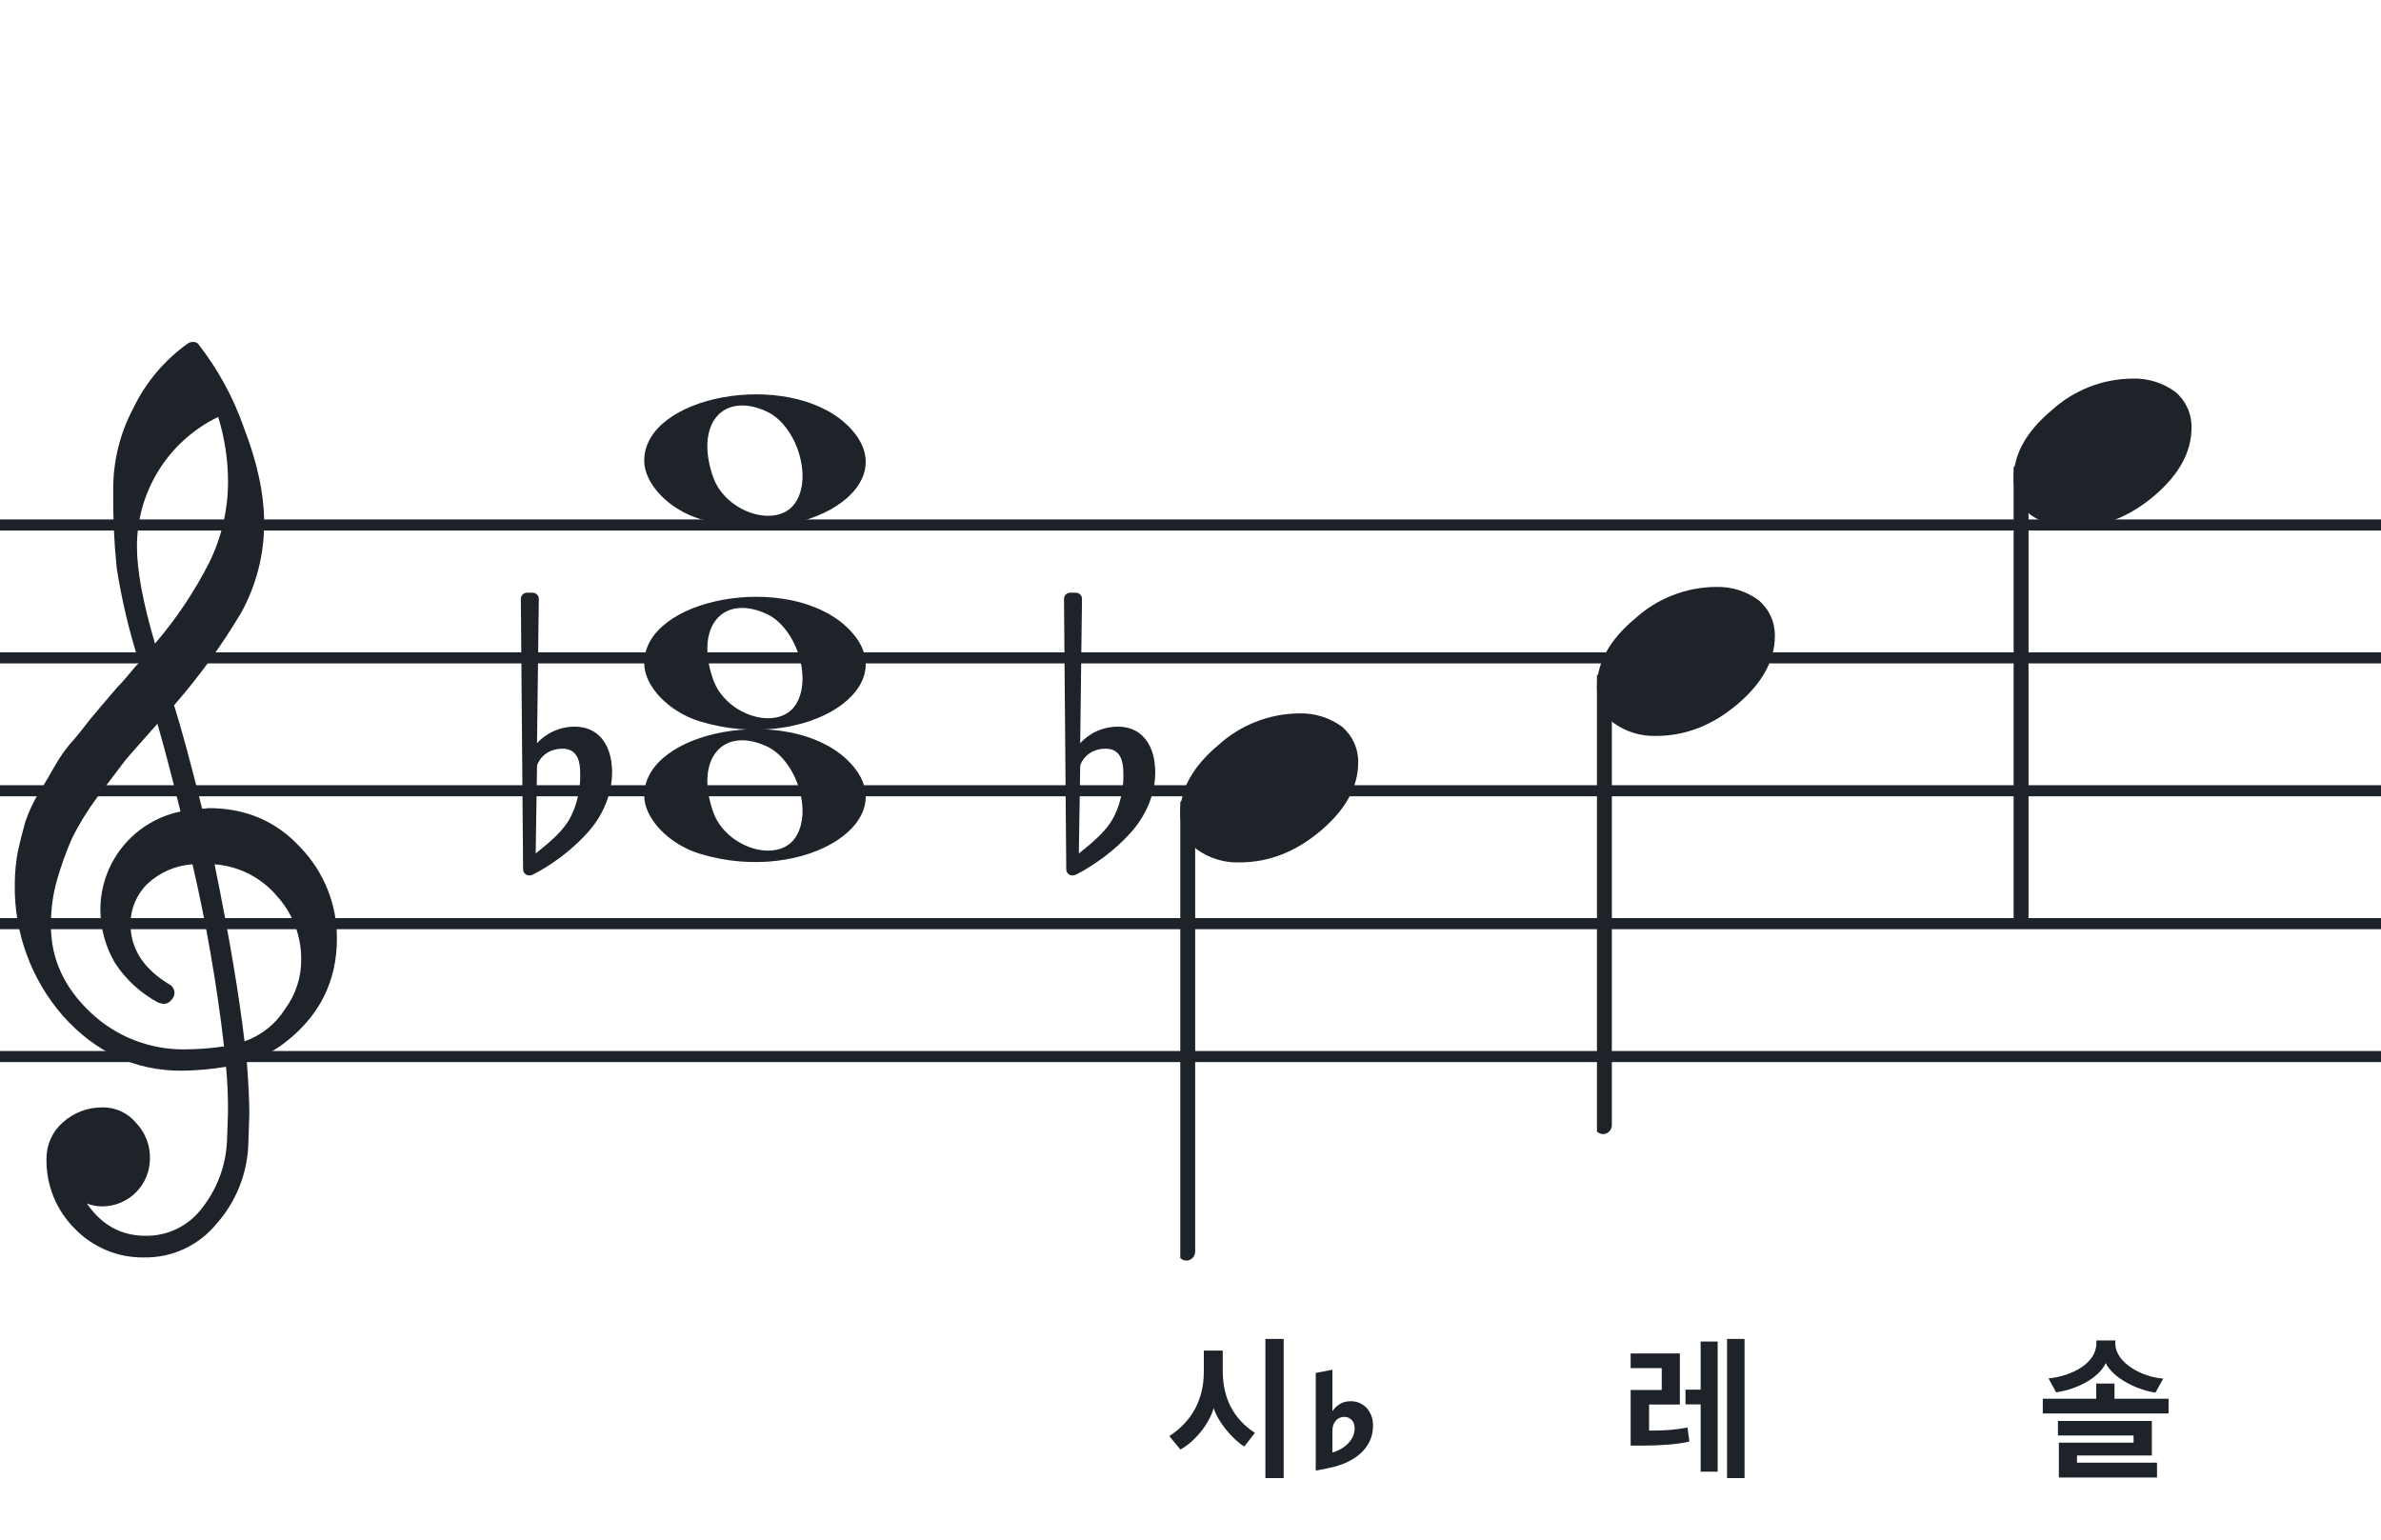
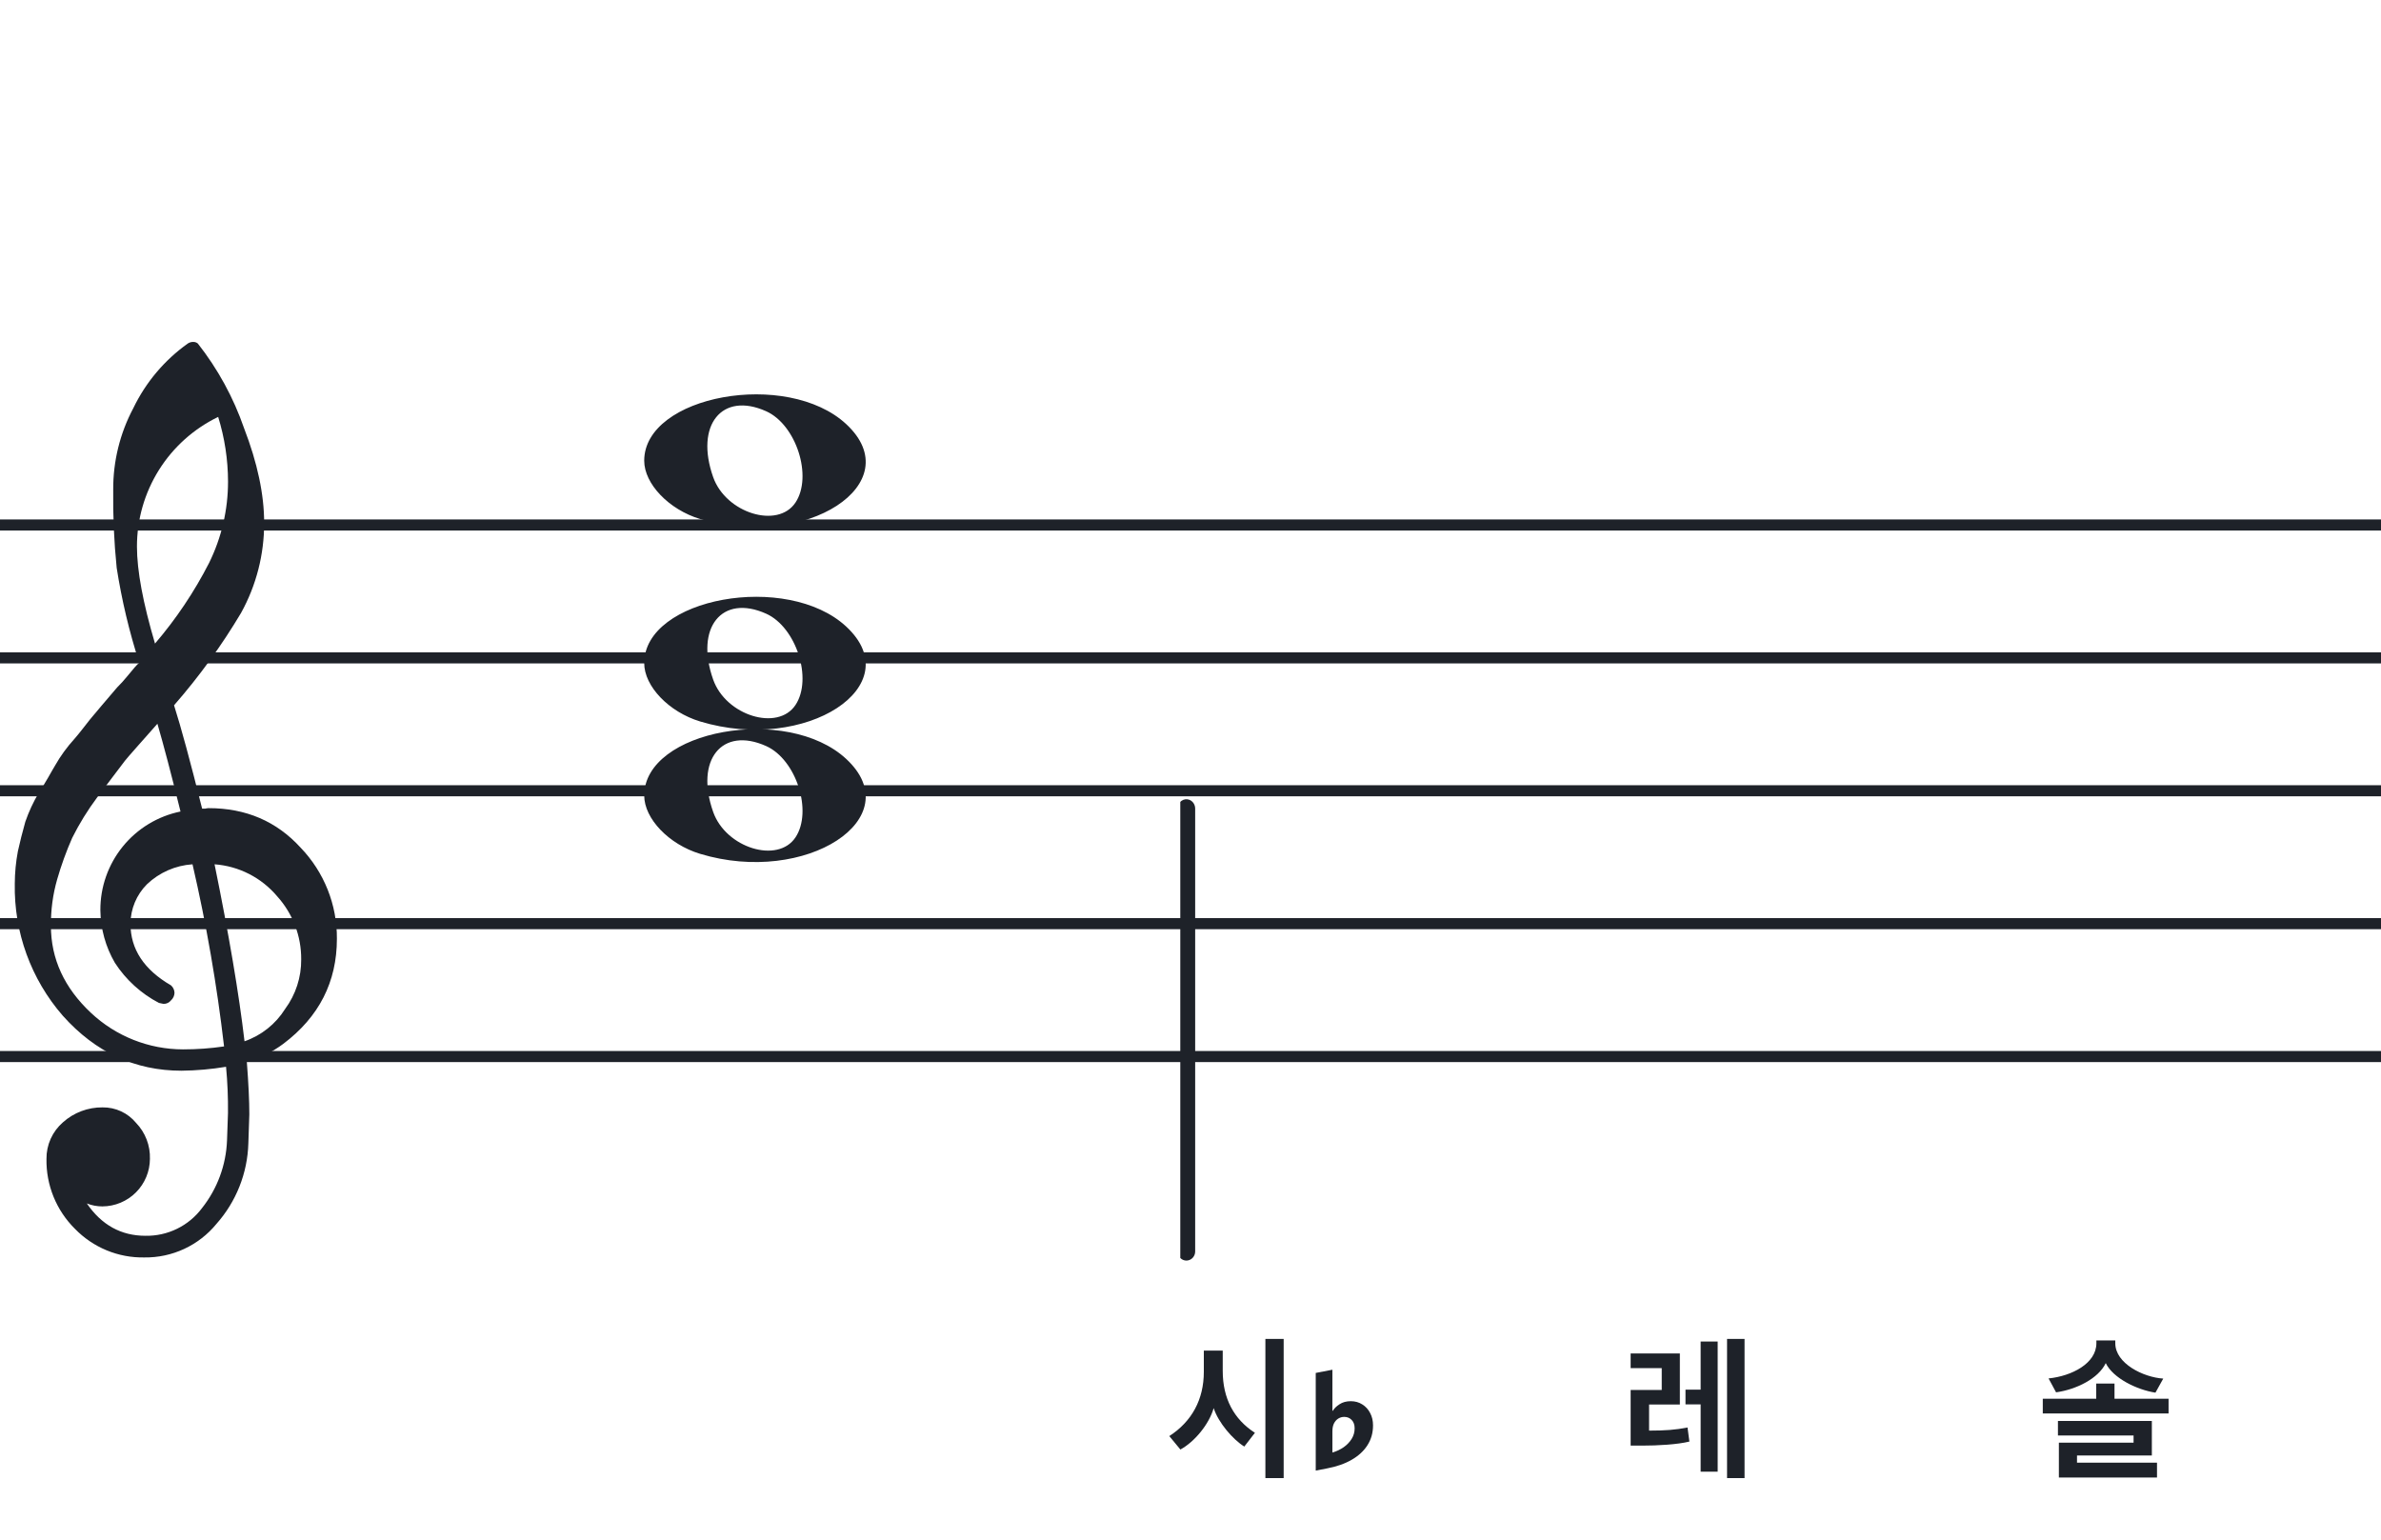
<svg xmlns="http://www.w3.org/2000/svg" width="320" height="207" viewBox="0 0 320 207" fill="none">
  <path fill-rule="evenodd" clip-rule="evenodd" d="M192 69.814H128V71.302H192V69.814ZM192 87.674H128V89.162H192V87.674ZM128 105.534H192V107.023H128V105.534ZM192 123.395H128V124.883H192V123.395ZM128 141.255H192V142.744H128V141.255Z" fill="#1E2229" />
  <path fill-rule="evenodd" clip-rule="evenodd" d="M256 69.814H192V71.302H256V69.814ZM256 87.674H192V89.162H256V87.674ZM192 105.534H256V107.023H192V105.534ZM256 123.395H192V124.883H256V123.395ZM192 141.255H256V142.744H192V141.255Z" fill="#1E2229" />
  <path fill-rule="evenodd" clip-rule="evenodd" d="M320 69.814H256V71.302H320V69.814ZM320 87.674H256V89.162H320V87.674ZM256 105.534H320V107.023H256V105.534ZM320 123.395H256V124.883H320V123.395ZM256 141.255H320V142.744H256V141.255Z" fill="#1E2229" />
  <path fill-rule="evenodd" clip-rule="evenodd" d="M128 69.814H64V71.302H128V69.814ZM128 87.674H64V89.162H128V87.674ZM64 105.534H128V107.023H64V105.534ZM128 123.395H64V124.883H128V123.395ZM64 141.255H128V142.744H64V141.255Z" fill="#1E2229" />
  <path fill-rule="evenodd" clip-rule="evenodd" d="M64 69.814H0V71.302H64V69.814ZM64 87.674H0V89.162H64V87.674ZM0 105.534H64V107.023H0V105.534ZM64 123.395H0V124.883H64V123.395ZM0 141.255H64V142.744H0V141.255Z" fill="#1E2229" />
  <g clip-path="url(#clip0_1363_40809)">
    <path d="M27.165 108.683H27.568C27.72 108.641 27.876 108.618 28.034 108.614C33.053 108.614 37.175 110.383 40.399 113.922C43.563 117.21 45.315 121.606 45.278 126.169C45.278 131.962 42.88 136.668 38.084 140.284C36.607 141.384 34.943 142.206 33.174 142.712C33.397 145.608 33.509 147.959 33.509 149.763C33.509 150.123 33.465 151.425 33.378 153.668C33.264 157.674 31.741 161.512 29.077 164.506C27.904 165.934 26.424 167.079 24.747 167.857C23.071 168.635 21.241 169.026 19.393 169C17.661 169.031 15.941 168.707 14.34 168.047C12.738 167.387 11.289 166.406 10.082 165.164C8.839 163.936 7.858 162.469 7.199 160.852C6.54 159.234 6.215 157.5 6.246 155.753C6.236 154.822 6.43 153.9 6.812 153.051C7.195 152.202 7.758 151.447 8.462 150.837C9.922 149.528 11.82 148.813 13.782 148.832C14.641 148.82 15.492 149.001 16.272 149.362C17.052 149.723 17.741 150.255 18.288 150.918C18.905 151.559 19.387 152.317 19.707 153.148C20.027 153.978 20.178 154.864 20.15 155.753C20.141 157.444 19.465 159.063 18.269 160.259C17.073 161.455 15.454 162.131 13.763 162.141C13.047 162.142 12.337 162.008 11.671 161.744C13.653 164.64 16.277 166.089 19.542 166.089C21.015 166.117 22.474 165.794 23.797 165.146C25.121 164.499 26.271 163.545 27.152 162.364C29.207 159.768 30.384 156.585 30.511 153.277C30.598 151.125 30.641 149.894 30.641 149.583C30.662 147.511 30.575 145.439 30.38 143.376C28.4 143.706 26.397 143.882 24.39 143.903C18.158 143.903 12.842 141.441 8.443 136.517C4.163 131.602 1.863 125.273 1.987 118.757C1.994 117.299 2.133 115.845 2.403 114.412C2.668 113.199 3.001 111.877 3.403 110.445C3.874 109.086 4.482 107.778 5.215 106.541C5.582 106.007 5.985 105.337 6.457 104.524C6.929 103.71 7.214 103.183 7.388 102.91C8.127 101.607 9.01 100.391 10.02 99.284C10.374 98.875 10.74 98.428 11.125 97.931C11.51 97.435 11.826 97.037 12.099 96.69C12.373 96.342 12.577 96.131 12.72 95.951C12.863 95.771 13.862 94.585 15.749 92.382C16.212 91.927 16.65 91.446 17.059 90.942C17.481 90.42 17.829 90.017 18.096 89.7C18.363 89.384 18.567 89.197 18.716 89.079C17.372 84.909 16.357 80.64 15.681 76.311C15.326 72.824 15.171 69.319 15.216 65.814C15.195 61.995 16.123 58.23 17.916 54.858C19.585 51.39 22.105 48.4 25.241 46.168C25.44 46.036 25.672 45.963 25.911 45.956C26.155 45.936 26.398 46.011 26.587 46.168C29.277 49.588 31.377 53.434 32.801 57.546C34.601 62.214 35.501 66.453 35.501 70.265C35.515 74.5 34.447 78.669 32.398 82.376C29.776 86.777 26.762 90.932 23.391 94.79C24.326 97.724 25.584 102.355 27.165 108.683ZM32.863 139.949C35.124 139.166 37.05 137.632 38.319 135.604C39.746 133.674 40.504 131.331 40.48 128.931C40.499 125.805 39.348 122.784 37.252 120.464C36.207 119.222 34.924 118.201 33.478 117.462C32.033 116.723 30.454 116.281 28.835 116.162C30.767 125.61 32.11 133.539 32.863 139.949ZM6.842 124.431C6.842 128.863 8.636 132.761 12.223 136.126C15.572 139.273 19.993 141.028 24.589 141.036C26.438 141.039 28.284 140.907 30.113 140.638C29.158 132.407 27.742 124.236 25.874 116.162C23.582 116.312 21.416 117.261 19.753 118.844C18.343 120.254 17.547 122.164 17.537 124.158C17.537 127.568 19.352 130.326 22.981 132.432C23.125 132.558 23.241 132.713 23.322 132.886C23.403 133.059 23.447 133.247 23.453 133.438C23.447 133.629 23.401 133.818 23.32 133.992C23.239 134.166 23.124 134.321 22.981 134.45C22.861 134.601 22.708 134.722 22.534 134.804C22.359 134.886 22.168 134.926 21.975 134.921C21.766 134.889 21.559 134.845 21.355 134.791C18.955 133.535 16.919 131.682 15.445 129.409C14.193 127.263 13.519 124.829 13.49 122.345C13.47 119.227 14.533 116.199 16.497 113.777C18.461 111.356 21.205 109.691 24.26 109.067C23.018 104.043 21.984 100.112 21.156 97.273C20.442 98.086 19.573 99.061 18.561 100.203C17.549 101.345 16.96 102.028 16.786 102.252C15.172 104.362 13.931 106.001 13.062 107.168C11.783 108.879 10.659 110.701 9.703 112.612C8.904 114.426 8.228 116.293 7.68 118.198C7.101 120.22 6.821 122.316 6.848 124.418L6.842 124.431ZM29.313 56.037C26.04 57.622 23.28 60.097 21.351 63.18C19.422 66.262 18.401 69.826 18.406 73.462C18.406 76.685 19.215 81.031 20.833 86.497C23.667 83.187 26.103 79.556 28.09 75.678C29.775 72.267 30.65 68.513 30.647 64.709C30.638 61.764 30.191 58.838 29.319 56.025L29.313 56.037Z" fill="#1E2229" />
  </g>
  <path d="M94.096 114.756C89.895 113.484 86.581 110.028 86.581 106.919C86.581 98.119 105.792 94.637 113.726 101.998C122.305 109.959 108.304 119.059 94.096 114.756H94.096ZM106.91 112.546C109.247 109.036 107.013 102.083 102.964 100.268C97.019 97.603 93.375 102.145 95.851 109.133C97.564 113.967 104.532 116.117 106.91 112.546Z" fill="#1E2229" />
  <path d="M94.095 96.965C89.894 95.693 86.58 92.237 86.58 89.128C86.58 80.328 105.791 76.846 113.725 84.207C122.304 92.168 108.303 101.268 94.095 96.965H94.095ZM106.909 94.755C109.246 91.245 107.012 84.292 102.963 82.477C97.018 79.812 93.374 84.354 95.85 91.342C97.563 96.175 104.531 98.326 106.909 94.755Z" fill="#1E2229" />
  <path d="M94.095 69.756C89.894 68.484 86.58 65.028 86.58 61.919C86.58 53.119 105.791 49.637 113.725 56.998C122.304 64.959 108.303 74.058 94.095 69.756H94.095ZM106.909 67.545C109.246 64.036 107.012 57.083 102.963 55.268C97.018 52.603 93.374 57.145 95.85 64.133C97.563 68.966 104.531 71.116 106.909 67.545Z" fill="#1E2229" />
  <g clip-path="url(#clip1_1363_40809)">
    <path fill-rule="evenodd" clip-rule="evenodd" d="M215.855 90.496C216.085 90.587 216.284 90.752 216.422 90.968C216.561 91.184 216.632 91.441 216.628 91.702V151.15C216.635 151.378 216.581 151.603 216.473 151.8C216.366 151.998 216.208 152.159 216.019 152.266C215.837 152.371 215.633 152.424 215.426 152.42C215.219 152.415 215.017 152.354 214.84 152.242C214.662 152.129 214.515 151.969 214.412 151.778C214.31 151.586 214.257 151.37 214.257 151.15V91.668C214.26 91.466 214.309 91.267 214.398 91.089C214.488 90.911 214.616 90.758 214.773 90.644C214.929 90.529 215.109 90.456 215.297 90.43C215.485 90.404 215.677 90.427 215.855 90.496Z" fill="#1E2229" />
    <path d="M230.591 78.883C232.649 78.817 234.671 79.439 236.335 80.651C237.04 81.24 237.604 81.979 237.985 82.815C238.366 83.65 238.554 84.561 238.536 85.479C238.536 88.749 236.859 91.806 233.506 94.649C230.152 97.492 226.508 98.911 222.573 98.907C220.515 98.974 218.493 98.351 216.829 97.138C216.124 96.55 215.559 95.811 215.179 94.975C214.798 94.139 214.609 93.229 214.628 92.311C214.628 89.049 216.333 85.992 219.744 83.14C222.712 80.435 226.574 78.919 230.591 78.883Z" fill="#1E2229" />
  </g>
  <g clip-path="url(#clip2_1363_40809)">
    <path fill-rule="evenodd" clip-rule="evenodd" d="M159.855 107.495C160.085 107.586 160.284 107.751 160.422 107.967C160.561 108.183 160.632 108.44 160.628 108.701V168.149C160.635 168.377 160.581 168.602 160.473 168.799C160.366 168.997 160.208 169.158 160.019 169.265C159.837 169.37 159.633 169.423 159.426 169.419C159.219 169.415 159.017 169.353 158.84 169.241C158.662 169.128 158.515 168.968 158.412 168.777C158.31 168.585 158.257 168.369 158.257 168.149V108.667C158.26 108.465 158.309 108.266 158.398 108.088C158.488 107.91 158.616 107.757 158.773 107.643C158.929 107.528 159.109 107.455 159.297 107.429C159.485 107.404 159.677 107.426 159.855 107.495Z" fill="#1E2229" />
-     <path d="M174.591 95.882C176.649 95.816 178.671 96.438 180.335 97.65C181.04 98.239 181.604 98.978 181.985 99.814C182.366 100.649 182.554 101.56 182.536 102.478C182.536 105.749 180.859 108.805 177.506 111.648C174.152 114.491 170.508 115.91 166.573 115.906C164.515 115.973 162.493 115.35 160.829 114.137C160.124 113.549 159.559 112.81 159.179 111.974C158.798 111.138 158.609 110.228 158.628 109.31C158.628 106.048 160.333 102.991 163.744 100.139C166.712 97.434 170.574 95.918 174.591 95.882Z" fill="#1E2229" />
  </g>
  <g clip-path="url(#clip3_1363_40809)">
    <path fill-rule="evenodd" clip-rule="evenodd" d="M271.855 62.495C272.085 62.586 272.284 62.751 272.422 62.967C272.561 63.183 272.632 63.44 272.628 63.701V123.149C272.635 123.377 272.581 123.602 272.473 123.799C272.366 123.997 272.208 124.158 272.019 124.265C271.837 124.37 271.633 124.423 271.426 124.419C271.219 124.415 271.017 124.353 270.84 124.241C270.662 124.128 270.515 123.968 270.412 123.777C270.31 123.585 270.257 123.369 270.257 123.149V63.667C270.26 63.465 270.309 63.266 270.398 63.088C270.488 62.91 270.616 62.757 270.773 62.643C270.929 62.528 271.109 62.455 271.297 62.429C271.485 62.404 271.677 62.426 271.855 62.495Z" fill="#1E2229" />
    <path d="M286.591 50.882C288.649 50.816 290.671 51.438 292.335 52.65C293.04 53.239 293.604 53.978 293.985 54.814C294.366 55.649 294.554 56.56 294.536 57.478C294.536 60.748 292.859 63.805 289.506 66.648C286.152 69.491 282.508 70.91 278.573 70.906C276.515 70.973 274.493 70.35 272.829 69.137C272.124 68.549 271.559 67.81 271.179 66.974C270.798 66.138 270.609 65.228 270.628 64.31C270.628 61.048 272.333 57.991 275.744 55.139C278.712 52.434 282.574 50.918 286.591 50.882Z" fill="#1E2229" />
  </g>
-   <path d="M155.143 102.255C154.781 99.899 153.331 97.663 150.25 97.663C147.229 97.663 145.477 99.536 145.175 99.899L145.417 80.506C145.417 80.023 145.054 79.66 144.571 79.66H143.846C143.362 79.66 143 80.023 143 80.506L143.302 116.814C143.302 117.298 143.665 117.66 144.148 117.66C144.269 117.66 144.51 117.6 144.631 117.539C144.873 117.419 148.8 115.485 152.062 111.8C154.358 109.202 155.264 106.242 155.264 103.765C155.264 103.221 155.203 102.738 155.143 102.255ZM150.975 104.611C150.975 105.517 150.733 108.296 149.223 110.592C148.196 112.163 146.141 113.794 144.994 114.7L145.175 102.919C145.296 102.376 146.202 100.624 148.618 100.624C150.793 100.624 150.975 102.678 150.975 103.946V104.611Z" fill="#1E2229" />
-   <path d="M82.143 102.255C81.781 99.899 80.331 97.663 77.25 97.663C74.229 97.663 72.477 99.536 72.175 99.899L72.416 80.506C72.416 80.023 72.054 79.66 71.571 79.66H70.846C70.362 79.66 70 80.023 70 80.506L70.302 116.814C70.302 117.298 70.665 117.66 71.148 117.66C71.269 117.66 71.51 117.6 71.631 117.539C71.873 117.419 75.8 115.485 79.062 111.8C81.358 109.202 82.264 106.242 82.264 103.765C82.264 103.221 82.204 102.738 82.143 102.255ZM77.975 104.611C77.975 105.517 77.733 108.296 76.223 110.592C75.195 112.163 73.141 113.794 71.994 114.7L72.175 102.919C72.296 102.376 73.202 100.624 75.618 100.624C77.793 100.624 77.975 102.678 77.975 103.946V104.611Z" fill="#1E2229" />
  <path d="M234.463 198.659H232.111V179.948H234.463V198.659ZM230.851 197.798H228.562V188.747H226.525V186.773H228.562V180.305H230.851V197.798ZM226.798 191.855L227.05 193.745C225.454 194.144 222.808 194.291 220.666 194.291H219.154V186.815H223.333V183.875H219.154V181.901H225.769V188.768H221.632V192.275C223.795 192.275 225.202 192.17 226.798 191.855Z" fill="#1E2229" />
  <path d="M289.896 198.575H276.708V193.892H286.746V192.926H276.582V190.973H289.203V195.614H279.144V196.58H289.896V198.575ZM291.45 189.965H274.545V187.991H281.727V185.954H284.184V187.991H291.45V189.965ZM283.008 183.203C282.021 185.282 279.039 186.752 276.33 187.13L275.322 185.261C278.43 184.946 281.748 183.245 281.748 180.536V180.158H284.289V180.536C284.289 183.245 288.048 185.114 290.736 185.282L289.686 187.172C287.208 186.794 283.995 185.24 283.008 183.203Z" fill="#1E2229" />
  <path d="M172.522 198.659H170.065V179.948H172.522V198.659ZM168.658 192.569L167.23 194.417C165.697 193.472 163.744 191.204 163.114 189.251C162.505 191.393 160.573 193.766 158.641 194.816L157.15 193.01C160.174 191.057 161.791 188.096 161.791 184.379V181.523H164.332V184.253C164.332 187.949 165.823 190.742 168.658 192.569Z" fill="#1E2229" />
  <path d="M176.832 197.648V184.523L179.07 184.09V189.609H179.129C179.316 189.289 179.617 188.996 180.031 188.73C180.445 188.457 180.949 188.32 181.543 188.32C182.121 188.32 182.637 188.465 183.09 188.754C183.543 189.035 183.895 189.422 184.145 189.914C184.402 190.398 184.531 190.945 184.531 191.555V191.578C184.531 192.57 184.281 193.457 183.781 194.238C183.289 195.012 182.582 195.664 181.66 196.195C180.738 196.727 179.633 197.113 178.344 197.355L176.832 197.648ZM179.07 195.223C179.625 195.059 180.129 194.82 180.582 194.508C181.035 194.188 181.395 193.812 181.66 193.383C181.926 192.953 182.059 192.484 182.059 191.977V191.953C182.059 191.484 181.926 191.113 181.66 190.84C181.395 190.566 181.062 190.43 180.664 190.43C180.375 190.43 180.109 190.504 179.867 190.652C179.625 190.801 179.43 191.02 179.281 191.309C179.141 191.59 179.07 191.949 179.07 192.387V195.223Z" fill="#1E2229" />
  <defs>
    <clipPath id="clip0_1363_40809">
      <rect width="43.247" height="123" fill="white" transform="translate(2 46)" />
    </clipPath>
    <clipPath id="clip1_1363_40809">
-       <rect width="24" height="125.46" fill="white" transform="translate(214.628 28.42)" />
-     </clipPath>
+       </clipPath>
    <clipPath id="clip2_1363_40809">
      <rect width="24" height="125.46" fill="white" transform="translate(158.628 45.419)" />
    </clipPath>
    <clipPath id="clip3_1363_40809">
-       <rect width="24" height="125.46" fill="white" transform="translate(270.628 0.419)" />
-     </clipPath>
+       </clipPath>
  </defs>
</svg>